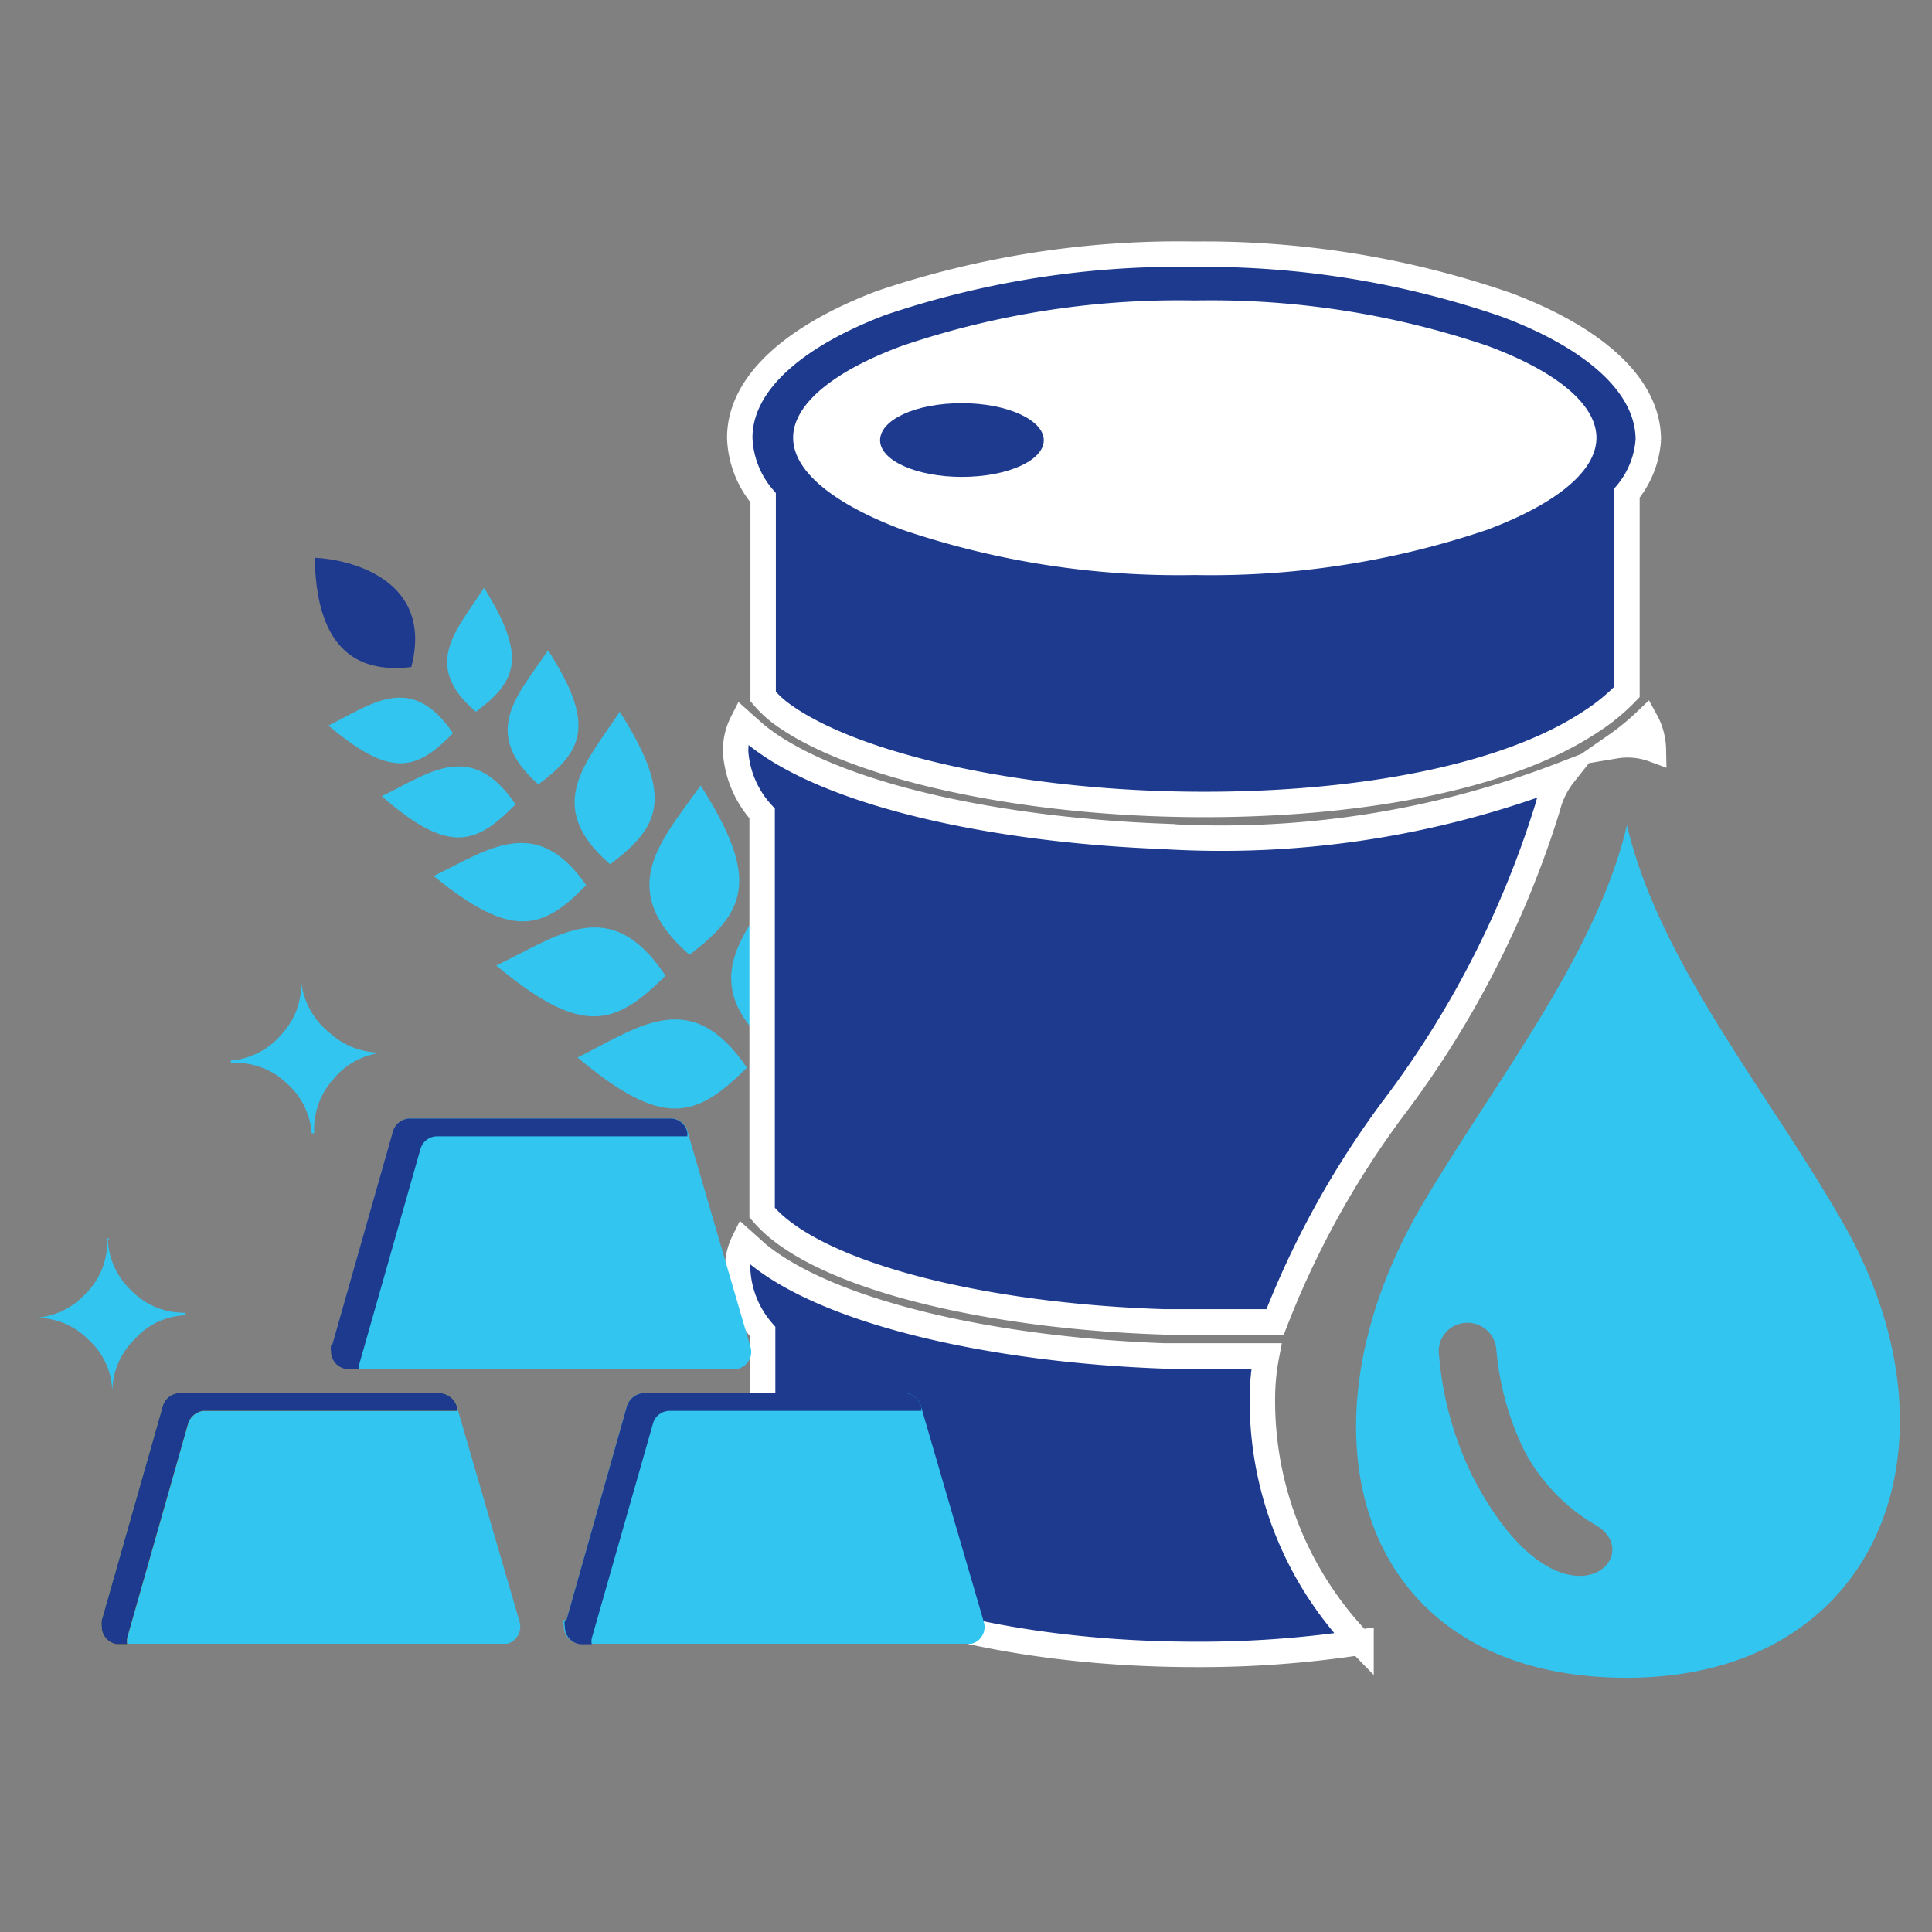
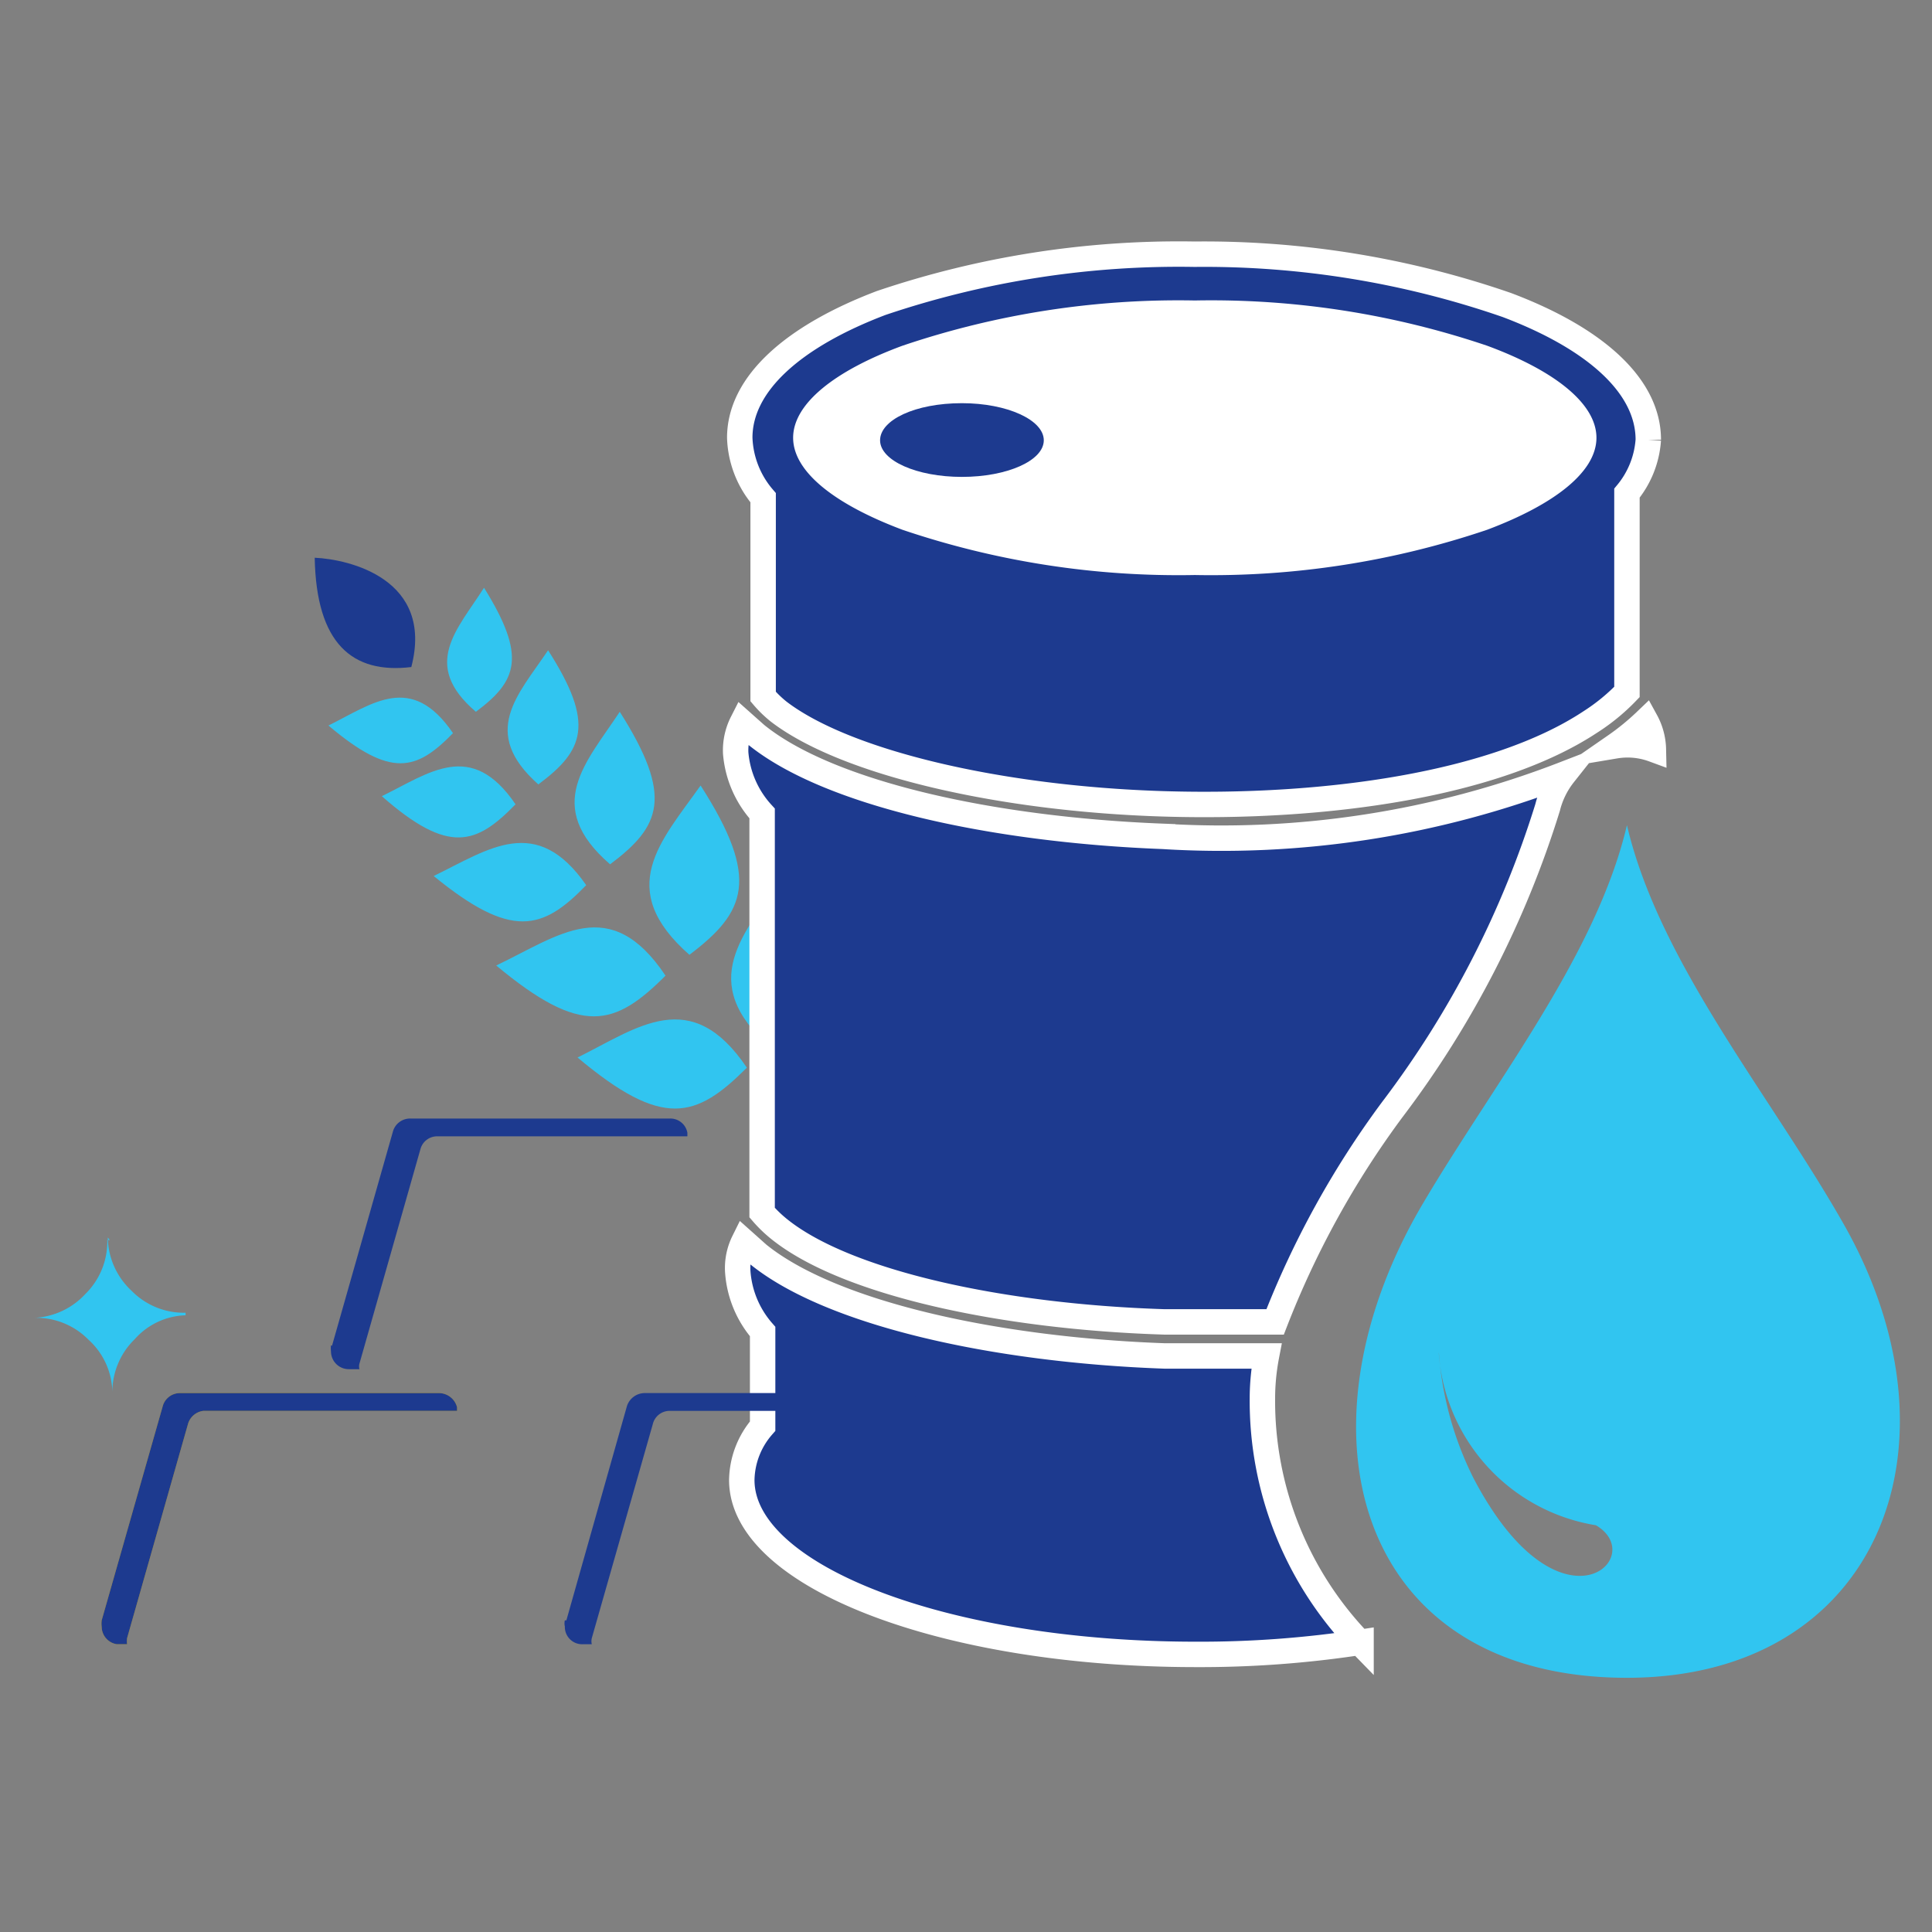
<svg xmlns="http://www.w3.org/2000/svg" id="Layer_1" data-name="Layer 1" viewBox="0 0 38 38">
  <rect x="0" y="0" width="38" height="38" fill="#808080" stroke="none" />
  <defs>
    <style>.cls-1,.cls-3{fill:#1d3a8f;}.cls-1,.cls-2,.cls-3,.cls-4,.cls-5,.cls-6{fill-rule:evenodd;}.cls-2{fill:#31c5f0;}.cls-3{stroke:#fff;stroke-miterlimit:10;stroke-width:0.5px;}.cls-5{fill:#fff;}.cls-6{fill:#e3b600;}</style>
  </defs>
  <path class="cls-1" d="M8.09,13.12c-1.16.14-1.87-.46-1.9-2.15C6.87,11,8.54,11.39,8.09,13.12Z" />
  <path class="cls-2" d="M10.14,15.82c-.77.79-1.31,1-2.63-.16C8.45,15.2,9.27,14.54,10.14,15.82Zm-1.23-1.4c-.72.74-1.22.89-2.45-.15C7.33,13.84,8.09,13.22,8.91,14.42Zm6.24,6.18c1.12-.84,1.41-1.49.22-3.33C14.64,18.37,13.68,19.3,15.15,20.6Zm-1.59-1.82c1.11-.84,1.4-1.49.22-3.33C13,16.55,12.08,17.48,13.56,18.78ZM12,17c1-.75,1.25-1.33.19-3C11.53,15,10.67,15.85,12,17Zm-1.4-1.58c.88-.66,1.11-1.18.18-2.63C10.19,13.67,9.43,14.4,10.59,15.43ZM9.36,14c.82-.61,1-1.09.16-2.44C9,12.38,8.27,13.07,9.36,14Zm5.33,7c-1,1-1.65,1.21-3.33-.2C12.55,20.21,13.59,19.37,14.69,21Zm-1.6-1.81c-1,1-1.65,1.2-3.33-.2C11,18.4,12,17.56,13.09,19.19Zm-1.56-1.78c-.86.89-1.47,1.07-3-.18C9.62,16.7,10.55,16,11.53,17.41Z" />
  <path class="cls-3" d="M26.77,32.3a20.85,20.85,0,0,1-3.25.24c-4.93,0-8.93-1.53-8.93-3.43A1.65,1.65,0,0,1,15,28.05V26.19A2,2,0,0,1,14.51,25a1.17,1.17,0,0,1,.12-.58l.28.25c1.43,1.16,4.64,1.88,8,2,.67,0,1.35,0,2,0a4.47,4.47,0,0,0-.08.82,6.85,6.85,0,0,0,1.94,4.84Z" />
  <path class="cls-3" d="M32.37,14.18a1.22,1.22,0,0,1,.15.56,1.47,1.47,0,0,0-.75-.07A4.91,4.91,0,0,0,32.37,14.18ZM25.08,26c-.72,0-1.45,0-2.18,0-3.2-.1-6.27-.77-7.58-1.83a2.53,2.53,0,0,1-.33-.32s0,0,0,0V16a2,2,0,0,1-.52-1.19,1.21,1.21,0,0,1,.13-.6l.27.24c1.43,1.16,4.64,1.87,8,2a18.68,18.68,0,0,0,7.89-1.22,1.72,1.72,0,0,0-.32.65,19.23,19.23,0,0,1-3.06,5.95A17.85,17.85,0,0,0,25.08,26Z" />
  <path class="cls-3" d="M23.5,5a18.18,18.18,0,0,1,6.14,1c1.72.65,2.78,1.58,2.78,2.65A1.84,1.84,0,0,1,32,9.7v3.91a3.92,3.92,0,0,1-.72.59c-1.86,1.23-5.19,1.71-8.41,1.61S16.63,15,15.32,14a2.23,2.23,0,0,1-.31-.3l0,0V9.79a1.91,1.91,0,0,1-.46-1.18c0-1.07,1.07-2,2.78-2.65A18.29,18.29,0,0,1,23.5,5Z" />
-   <path class="cls-2" d="M32,16.23c.64,2.74,2.88,5.38,4.31,7.93C38.72,28.5,36.9,33,32,33c-5.34,0-6.65-4.89-4-9.35,1.42-2.4,3.4-4.87,4-7.42Zm-3.7,10.4a.56.56,0,0,1,.51-.61.57.57,0,0,1,.62.51,5.59,5.59,0,0,0,.55,2A3.69,3.69,0,0,0,31.39,30c1.07.63-.72,2.3-2.41-.93a6.6,6.6,0,0,1-.68-2.47Z" />
+   <path class="cls-2" d="M32,16.23c.64,2.74,2.88,5.38,4.31,7.93C38.72,28.5,36.9,33,32,33c-5.34,0-6.65-4.89-4-9.35,1.42-2.4,3.4-4.87,4-7.42Zm-3.7,10.4A3.69,3.69,0,0,0,31.39,30c1.07.63-.72,2.3-2.41-.93a6.6,6.6,0,0,1-.68-2.47Z" />
  <path class="cls-4" d="M19.17,8.28c.6,0,1.09.17,1.09.38S19.77,9,19.17,9s-1.1-.17-1.1-.38S18.56,8.28,19.17,8.28Z" />
  <path class="cls-5" d="M29.25,6.8a16.93,16.93,0,0,0-5.75-.89,16.93,16.93,0,0,0-5.75.89c-1.33.49-2.15,1.14-2.15,1.81s.82,1.31,2.15,1.81a16.93,16.93,0,0,0,5.75.89,16.93,16.93,0,0,0,5.75-.89c1.33-.5,2.15-1.14,2.15-1.81S30.58,7.29,29.25,6.8Z" />
  <path class="cls-1" d="M18.92,7.93c.89,0,1.61.33,1.61.73s-.72.72-1.61.72-1.61-.32-1.61-.72S18,7.93,18.92,7.93Z" />
-   <path class="cls-2" d="M6.54,26.46l1.2-4.22A.35.35,0,0,1,8.08,22h5.11a.34.34,0,0,1,.34.28l1.23,4.21a.34.34,0,0,1-.24.43l-.1,0H6.87a.35.35,0,0,1-.35-.35h0a.5.5,0,0,1,0-.12Zm-.62-7.2h0a1.43,1.43,0,0,1-.38,1.08,1.46,1.46,0,0,1-1,.52v.05a1.43,1.43,0,0,1,1.08.38,1.45,1.45,0,0,1,.51,1h.05a1.48,1.48,0,0,1,.39-1.08,1.44,1.44,0,0,1,1-.51v0a1.47,1.47,0,0,1-1.08-.38A1.5,1.5,0,0,1,5.92,19.26ZM2,31.87l1.2-4.21a.35.35,0,0,1,.34-.26h5.1a.37.37,0,0,1,.35.28l1.23,4.22a.35.35,0,0,1-.24.43H2.3A.35.35,0,0,1,2,32a.5.5,0,0,1,0-.12Zm9.14,0,1.19-4.21a.37.37,0,0,1,.34-.26h5.11a.35.35,0,0,1,.34.28l1.23,4.22a.34.34,0,0,1-.24.43H11.44a.34.34,0,0,1-.35-.35.25.25,0,0,1,0-.12Z" />
  <path class="cls-1" d="M6.53,26.47l1.2-4.22A.35.35,0,0,1,8.07,22h5.11a.34.34,0,0,1,.34.28l0,.07H8.6a.34.34,0,0,0-.33.25l-1.2,4.22a.2.2,0,0,0,0,.11H6.86a.35.35,0,0,1-.35-.35.5.5,0,0,1,0-.12Z" />
  <path class="cls-6" d="M2,31.87l1.2-4.21a.35.35,0,0,1,.34-.26h5.1a.37.37,0,0,1,.35.28l0,.07H4A.36.36,0,0,0,3.7,28L2.5,32.22a.5.5,0,0,0,0,.12H2.3A.35.35,0,0,1,2,32,.5.5,0,0,1,2,31.87Z" />
  <path class="cls-1" d="M2,31.87l1.2-4.21a.35.35,0,0,1,.34-.26h5.1a.37.37,0,0,1,.35.28l0,.07H4A.36.36,0,0,0,3.7,28L2.5,32.22a.5.5,0,0,0,0,.12H2.3A.35.35,0,0,1,2,32,.5.5,0,0,1,2,31.87Zm9.14,0,1.19-4.21a.37.37,0,0,1,.34-.26h5.11a.35.35,0,0,1,.34.28l0,.07H13.17a.34.34,0,0,0-.33.26l-1.2,4.21a.25.25,0,0,0,0,.12h-.18a.34.34,0,0,1-.35-.35.25.25,0,0,1,0-.12Z" />
  <path class="cls-2" d="M2.16,24.39H2.11a1.44,1.44,0,0,1-.43,1.06,1.46,1.46,0,0,1-1,.47v0a1.44,1.44,0,0,1,1.06.43,1.42,1.42,0,0,1,.47,1.05h0a1.45,1.45,0,0,1,.44-1.06,1.39,1.39,0,0,1,1-.47v-.05a1.44,1.44,0,0,1-1.06-.43,1.46,1.46,0,0,1-.47-1.05Z" />
</svg>